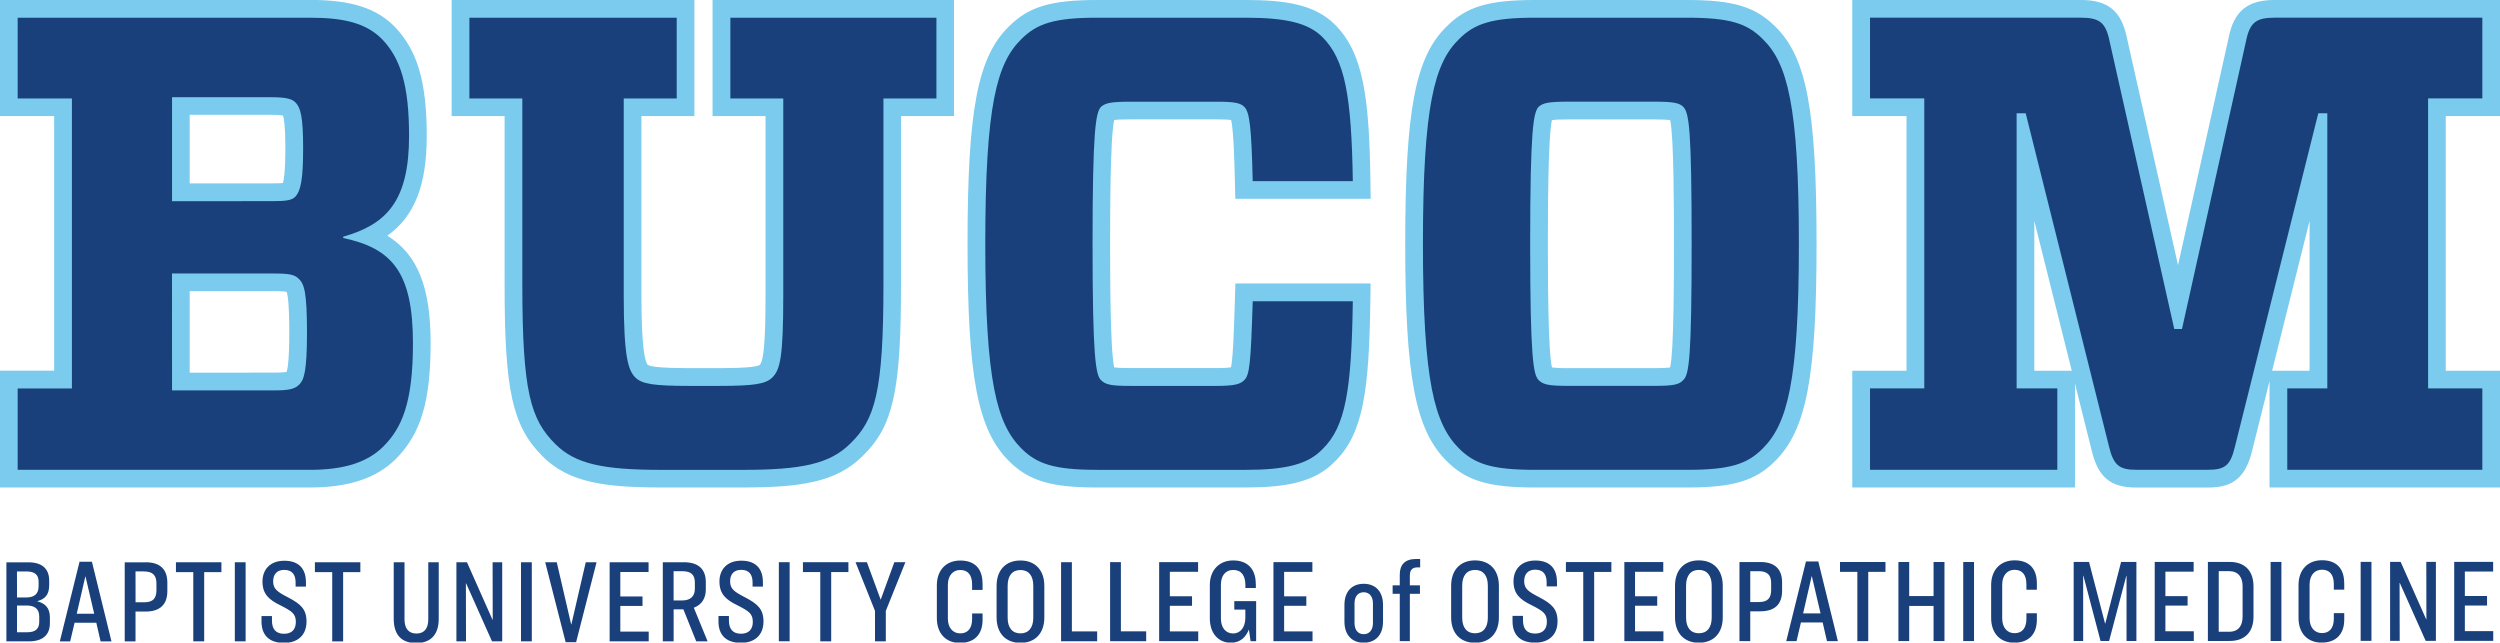
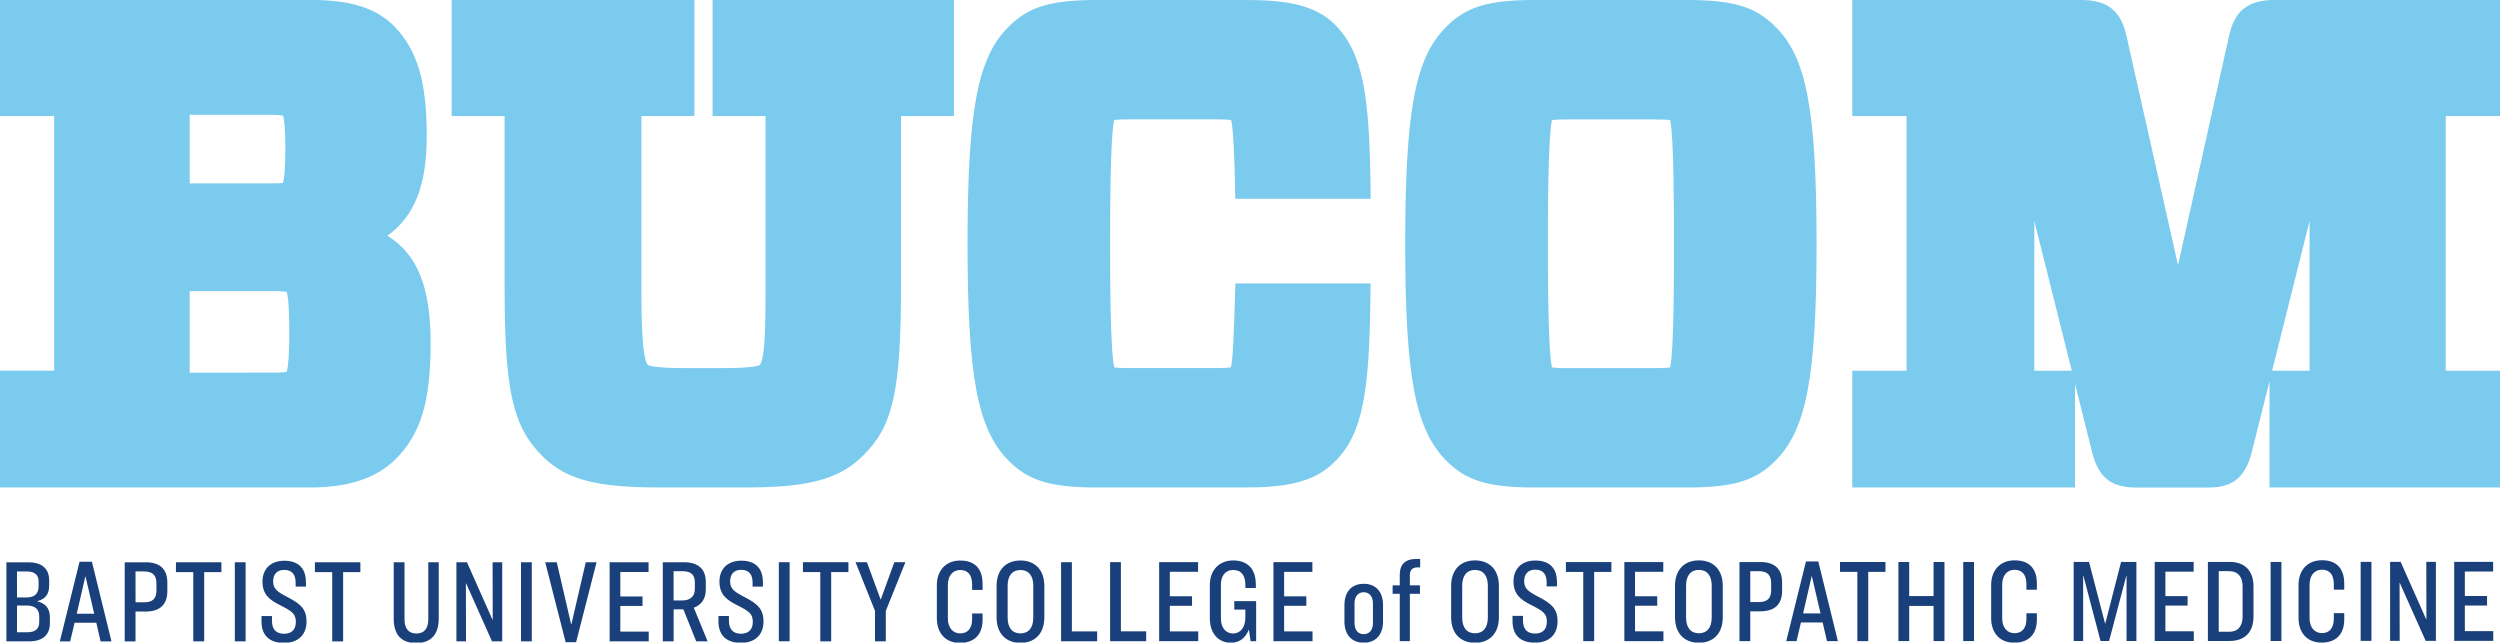
<svg xmlns="http://www.w3.org/2000/svg" width="252.9" height="65" version="1.1" viewBox="0 0 66.912 17.198">
  <g>
    <path d="m66.729 15.037v0.261h-0.757v0.655h0.594v0.254h-0.594v0.686h0.76v0.261h-1.045v-2.116h1.042m-2.476 0 0.684 1.538h0.006l-0.003-1.538h0.257v2.116h-0.273l-0.693-1.551h-0.006l0.003 1.551h-0.257v-2.116h0.283m-0.782 0v2.116h-0.289v-2.116h0.289m-0.728 0.572v0.172h-0.279v-0.146c0-0.261-0.117-0.388-0.318-0.388-0.2 0-0.331 0.156-0.331 0.397v0.903c0 0.242 0.131 0.397 0.331 0.397 0.197 0 0.318-0.127 0.318-0.388v-0.146h0.279v0.172c0 0.4-0.229 0.617-0.607 0.617-0.378 0-0.617-0.254-0.617-0.664v-0.877c0-0.41 0.251-0.664 0.626-0.664 0.378 0 0.597 0.207 0.597 0.617m-1.681-0.572v2.116h-0.289v-2.116h0.289m-1.678 1.869h0.28c0.251 0 0.359-0.165 0.359-0.404v-0.814c0-0.241-0.114-0.404-0.365-0.404h-0.273zm0.292-1.869c0.416 0 0.639 0.248 0.639 0.655v0.81c0 0.407-0.225 0.651-0.642 0.651h-0.579v-2.116h0.582m-0.963 0v0.261h-0.756v0.655h0.594v0.254h-0.594v0.686h0.76v0.261h-1.046v-2.116h1.042m-2.8 0 0.429 1.649h0.006l0.423-1.649h0.41v2.116h-0.264v-1.745h-0.006l-0.461 1.745h-0.229l-0.458-1.745h-0.007v1.745h-0.254v-2.116h0.41m-1.395 0.572v0.172h-0.28v-0.146c0-0.261-0.117-0.388-0.318-0.388s-0.33 0.156-0.33 0.397v0.903c0 0.242 0.13 0.397 0.33 0.397 0.197 0 0.318-0.127 0.318-0.388v-0.146h0.28v0.172c0 0.4-0.229 0.617-0.607 0.617-0.378 0-0.617-0.254-0.617-0.664v-0.877c0-0.41 0.251-0.664 0.626-0.664 0.378 0 0.598 0.207 0.598 0.617m-1.682-0.572v2.116h-0.289v-2.116h0.289m-1.735 0v0.912h0.652v-0.912h0.292v2.116h-0.292v-0.941h-0.652v0.941h-0.289v-2.116h0.289m-0.635 0v0.264h-0.461v1.853h-0.292v-1.853h-0.464v-0.264h1.217m-2.205 1.376h0.467l-0.232-0.995h-0.006zm0.524 0.242h-0.582l-0.117 0.499h-0.276l0.528-2.132h0.33l0.524 2.132h-0.292l-0.115-0.499m-1.938-0.547h0.232c0.238 0 0.327-0.108 0.327-0.324v-0.181c0-0.213-0.096-0.321-0.334-0.321h-0.225zm0.273-1.071c0.388 0 0.579 0.194 0.579 0.543v0.229c0 0.35-0.188 0.547-0.582 0.547h-0.27v0.798h-0.289v-2.116h0.563m-1.992 0.629v0.858c0 0.267 0.124 0.419 0.343 0.419 0.219 0 0.343-0.153 0.343-0.419v-0.858c0-0.267-0.124-0.419-0.343-0.419-0.219 0-0.343 0.153-0.343 0.419zm0.982 6e-3v0.845c0 0.429-0.251 0.68-0.639 0.68-0.388 0-0.639-0.251-0.639-0.68v-0.845c0-0.429 0.251-0.68 0.639-0.68 0.388 0 0.639 0.251 0.639 0.68m-1.592-0.636v0.261h-0.756v0.655h0.594v0.254h-0.594v0.686h0.76v0.261h-1.046v-2.116h1.042m-1.389 0v0.264h-0.461v1.853h-0.292v-1.853h-0.464v-0.264h1.217m-1.456 0.531v0.121h-0.277v-0.108c0-0.194-0.076-0.34-0.305-0.34-0.2 0-0.296 0.124-0.296 0.308 0 0.207 0.118 0.283 0.407 0.432 0.327 0.172 0.486 0.311 0.486 0.642 0 0.359-0.229 0.572-0.604 0.572-0.413 0-0.601-0.226-0.601-0.572v-0.146h0.28v0.121c0 0.226 0.102 0.353 0.324 0.353 0.203 0 0.315-0.114 0.315-0.315 0-0.216-0.095-0.286-0.416-0.448-0.299-0.146-0.477-0.296-0.477-0.636 0-0.315 0.2-0.556 0.585-0.556 0.413 0 0.578 0.241 0.578 0.572m-2.536 0.099v0.858c0 0.267 0.124 0.419 0.343 0.419 0.219 0 0.343-0.153 0.343-0.419v-0.858c0-0.267-0.124-0.419-0.343-0.419-0.219 0-0.343 0.153-0.343 0.419zm0.982 6e-3v0.845c0 0.429-0.251 0.68-0.639 0.68-0.388 0-0.639-0.251-0.639-0.68v-0.845c0-0.429 0.251-0.68 0.639-0.68 0.388 0 0.639 0.251 0.639 0.68m-2.107-0.493h-0.076c-0.137 0-0.2 0.076-0.2 0.216v0.264h0.27v0.226h-0.27v1.268h-0.27v-1.268h-0.191v-0.226h0.191v-0.286c0-0.264 0.137-0.419 0.435-0.419h0.111v0.226m-1.757 0.96v0.531c0 0.175 0.089 0.296 0.245 0.296 0.159 0 0.248-0.121 0.248-0.296v-0.531c0-0.175-0.089-0.296-0.248-0.296-0.156 0-0.245 0.121-0.245 0.296zm0.763 0.044v0.445c0 0.353-0.197 0.566-0.518 0.566-0.318 0-0.515-0.213-0.515-0.566v-0.445c0-0.356 0.197-0.566 0.515-0.566 0.321 0 0.518 0.21 0.518 0.566m-1.891-1.147v0.261h-0.756v0.655h0.594v0.254h-0.594v0.686h0.76v0.261h-1.046v-2.116h1.042m-1.513 0.585v0.108h-0.28v-0.079c0-0.254-0.108-0.404-0.324-0.404-0.216 0-0.331 0.159-0.331 0.397v0.903c0 0.242 0.127 0.4 0.327 0.4 0.188 0 0.327-0.156 0.327-0.426v-0.213h-0.296v-0.226h0.585v1.071h-0.149l-0.045-0.311c-0.076 0.184-0.213 0.353-0.483 0.353-0.337 0-0.563-0.254-0.563-0.655v-0.89c0-0.4 0.254-0.658 0.626-0.658 0.378 0 0.604 0.223 0.604 0.629m-1.544-0.585v0.261h-0.756v0.655h0.594v0.254h-0.594v0.686h0.76v0.261h-1.046v-2.116h1.042m-2.066 0v1.853h0.677v0.264h-0.966v-2.116h0.289m-1.312 0v1.853h0.677v0.264h-0.966v-2.116h0.289m-1.719 0.629v0.858c0 0.267 0.124 0.419 0.343 0.419 0.219 0 0.343-0.153 0.343-0.419v-0.858c0-0.267-0.124-0.419-0.343-0.419-0.219 0-0.343 0.153-0.343 0.419zm0.982 6e-3v0.845c0 0.429-0.251 0.68-0.639 0.68-0.388 0-0.639-0.251-0.639-0.68v-0.845c0-0.429 0.251-0.68 0.639-0.68 0.388 0 0.639 0.251 0.639 0.68m-1.653-0.064v0.172h-0.28v-0.146c0-0.261-0.118-0.388-0.318-0.388-0.2 0-0.331 0.156-0.331 0.397v0.903c0 0.242 0.13 0.397 0.331 0.397 0.197 0 0.318-0.127 0.318-0.388v-0.146h0.28v0.172c0 0.4-0.229 0.617-0.607 0.617-0.378 0-0.617-0.254-0.617-0.664v-0.877c0-0.41 0.251-0.664 0.626-0.664 0.378 0 0.597 0.207 0.597 0.617m-3.095-0.572 0.369 1.004 0.365-1.004h0.296l-0.524 1.303v0.814h-0.289v-0.814l-0.521-1.303h0.305m-0.496 0v0.264h-0.461v1.853h-0.292v-1.853h-0.464v-0.264h1.217m-1.573 0v2.116h-0.289v-2.116h0.289m-0.715 0.531v0.121h-0.277v-0.108c0-0.194-0.076-0.34-0.305-0.34-0.2 0-0.296 0.124-0.296 0.308 0 0.207 0.118 0.283 0.407 0.432 0.327 0.172 0.486 0.311 0.486 0.642 0 0.359-0.229 0.572-0.604 0.572-0.413 0-0.601-0.226-0.601-0.572v-0.146h0.28v0.121c0 0.226 0.102 0.353 0.324 0.353 0.203 0 0.315-0.114 0.315-0.315 0-0.216-0.095-0.286-0.416-0.448-0.299-0.146-0.477-0.296-0.477-0.636 0-0.315 0.2-0.556 0.585-0.556 0.413 0 0.578 0.241 0.578 0.572m-2.39 0.493h0.229c0.232 0 0.34-0.121 0.34-0.311v-0.165c0-0.213-0.099-0.308-0.343-0.308h-0.226zm0 1.093h-0.289v-2.116h0.566c0.388 0 0.585 0.187 0.585 0.528v0.203c0 0.235-0.111 0.41-0.321 0.486l0.369 0.899h-0.305l-0.343-0.855h-0.261v0.855m-0.671-2.116v0.261h-0.756v0.655h0.594v0.254h-0.594v0.686h0.76v0.261h-1.046v-2.116h1.042m-2.457 0 0.385 1.662h0.006l0.385-1.662h0.289l-0.547 2.139h-0.28l-0.547-2.139h0.308m-0.667 0v2.116h-0.289v-2.116h0.289m-1.735 0 0.683 1.538h0.006l-0.003-1.538h0.257v2.116h-0.273l-0.693-1.551h-0.006l0.003 1.551h-0.257v-2.116h0.283m-1.672 0v1.529c0 0.248 0.114 0.378 0.318 0.378 0.207 0 0.318-0.13 0.318-0.378v-1.529h0.28v1.51c0 0.416-0.203 0.652-0.604 0.652-0.404 0-0.601-0.232-0.601-0.652v-1.51h0.289m-1.182 0v0.264h-0.461v1.853h-0.292v-1.853h-0.464v-0.264h1.217m-1.456 0.531v0.121h-0.277v-0.108c0-0.194-0.076-0.34-0.305-0.34-0.2 0-0.296 0.124-0.296 0.308 0 0.207 0.118 0.283 0.407 0.432 0.327 0.172 0.486 0.311 0.486 0.642 0 0.359-0.229 0.572-0.604 0.572-0.413 0-0.601-0.226-0.601-0.572v-0.146h0.28v0.121c0 0.226 0.102 0.353 0.324 0.353 0.203 0 0.315-0.114 0.315-0.315 0-0.216-0.095-0.286-0.416-0.448-0.299-0.146-0.477-0.296-0.477-0.636 0-0.315 0.2-0.556 0.585-0.556 0.413 0 0.578 0.241 0.578 0.572m-1.614-0.531v2.116h-0.289v-2.116h0.289m-0.648 0v0.264h-0.461v1.853h-0.292v-1.853h-0.464v-0.264h1.217m-2.298 1.071h0.232c0.238 0 0.327-0.108 0.327-0.324v-0.181c0-0.213-0.095-0.321-0.334-0.321h-0.226zm0.273-1.071c0.388 0 0.578 0.194 0.578 0.543v0.229c0 0.35-0.188 0.547-0.582 0.547h-0.27v0.798h-0.289v-2.116h0.562m-1.846 1.376h0.467l-0.232-0.995h-0.006zm0.524 0.242h-0.582l-0.118 0.499h-0.277l0.528-2.132h0.331l0.524 2.132h-0.292l-0.114-0.499m-2.123 0.254h0.277c0.216 0 0.318-0.092 0.318-0.277v-0.143c0-0.197-0.111-0.296-0.337-0.296h-0.257zm0-0.931h0.251c0.21 0 0.327-0.095 0.327-0.296v-0.13c0-0.178-0.102-0.27-0.318-0.27h-0.261zm0.302-0.941c0.365 0 0.559 0.168 0.559 0.489v0.124c0 0.264-0.118 0.372-0.315 0.426v6e-3c0.207 0.054 0.334 0.175 0.334 0.429v0.156c0 0.318-0.197 0.486-0.563 0.486h-0.601v-2.116h0.585" fill="#19407b" />
    <path d="m55.451 9.923-1.003-4.011v4.011zm6.365 0v-4.011l-1.003 4.011zm-1.072 3.126v-2.849l-0.467 1.868c-0.197 0.814-0.616 0.981-1.186 0.981h-1.919c-0.683 0-1.016-0.276-1.186-0.985l-0.449-1.796v2.78h-5.961v-3.126h1.452v-6.815h-1.452v-3.108h6.11c0.737 0 1.097 0.296 1.242 1.02l1.367 6.079 1.355-6.089c0.143-0.715 0.503-1.01 1.24-1.01h6.023v3.108h-1.452v6.815h1.452v3.126h-6.168m-19.207-3.213c0.059 9e-3 0.182 0.019 0.437 0.019h2.299c0.247 0 0.368-9e-3 0.426-0.018 0.103-0.422 0.103-2.431 0.103-3.311 0-0.876 0-2.862-0.101-3.312-0.064-8e-3 -0.188-0.017-0.428-0.017h-2.299c-0.246 0-0.373 8e-3 -0.438 0.017-0.108 0.493-0.108 2.594-0.108 3.312 0 0.722 0 2.848 0.109 3.311zm-0.462 3.213c-1.232 0-1.827-0.179-2.358-0.709-0.838-0.838-1.107-2.251-1.107-5.815 0-3.586 0.27-5 1.111-5.819 0.526-0.526 1.121-0.705 2.353-0.705h4.08c1.233 0 1.827 0.179 2.358 0.709 0.837 0.815 1.107 2.229 1.107 5.815 0 3.564-0.269 4.977-1.107 5.815-0.531 0.53-1.125 0.709-2.358 0.709h-4.08m-11.714 0c-1.232 0-1.827-0.179-2.358-0.709-0.838-0.838-1.107-2.251-1.107-5.815 0-3.586 0.27-5 1.111-5.819 0.526-0.526 1.121-0.705 2.353-0.705h3.976c1.041 0 1.847 0.112 2.392 0.657 0.767 0.767 0.918 1.96 0.951 4.183l0.007 0.481h-3.623l-0.011-0.463c-0.009-0.384-0.031-1.355-0.1-1.647-0.06-8e-3 -0.174-0.017-0.395-0.017h-2.299c-0.246 0-0.373 8e-3 -0.438 0.017-0.108 0.493-0.108 2.594-0.108 3.312 0 0.721 0 2.845 0.11 3.311 0.059 9e-3 0.182 0.018 0.436 0.018h2.299c0.228 0 0.339-0.012 0.391-0.022 0.057-0.257 0.084-1.167 0.103-1.784l0.014-0.459h3.619l-7e-3 0.481c-0.034 2.352-0.18 3.532-0.95 4.286-0.556 0.575-1.366 0.693-2.411 0.693h-3.959m-11.645 3e-5c-1.529 0-2.489-0.132-3.187-0.83-0.811-0.811-1.02-1.754-1.02-4.588v-4.522h-1.417v-3.108h6.497v3.108h-1.418v4.799c0 1.395 0.094 1.782 0.172 1.861 0.053 0.039 0.291 0.086 1.117 0.086h0.795c0.802 0 1.031-0.047 1.083-0.086 0.109-0.109 0.155-0.665 0.155-1.861v-4.799h-1.418v-3.108h6.462v3.108h-1.418v4.522c0 2.841-0.211 3.782-1.025 4.575-0.708 0.708-1.677 0.843-3.217 0.843h-2.161m-10.447-8.139c0.143 0 0.246-3e-3 0.307-9e-3 0.027-0.086 0.066-0.317 0.066-0.934 0-0.602-0.04-0.806-0.063-0.873-0.043-8e-3 -0.134-0.019-0.311-0.019h-2.188v1.836zm0.069 5.065c0.215 0 0.302-0.012 0.337-0.02 0.023-0.065 0.071-0.291 0.071-1.044 0-0.784-0.042-1.026-0.071-1.099-0.037-7e-3 -0.128-0.018-0.337-0.018h-2.258v2.182zm-7.337 3.074v-3.126h1.452v-6.815h-1.452v-3.108h8.305c1.083 0 1.757 0.212 2.254 0.709 0.616 0.637 0.865 1.484 0.865 2.928 0 1.308-0.317 2.148-1.055 2.674 0.82 0.504 1.159 1.394 1.159 2.876 0 1.559-0.262 2.429-0.934 3.101-0.512 0.512-1.261 0.761-2.288 0.761h-8.305" fill="#7acbed" />
-     <path d="m53.975 3.032v7.364h1.089v2.178h-5.013v-2.178h1.452v-7.762h-1.452v-2.161h5.636c0.501 0 0.674 0.121 0.778 0.64l1.729 7.693h0.207l1.711-7.693c0.103-0.519 0.276-0.64 0.778-0.64h5.55v2.161h-1.452v7.762h1.452v2.178h-5.221v-2.178h1.072v-7.364h-0.242l-2.23 8.92c-0.121 0.501-0.259 0.622-0.726 0.622h-1.919c-0.449 0-0.605-0.121-0.726-0.622l-2.23-8.92h-0.242m-12.796 7.14c0.121 0.121 0.259 0.156 0.795 0.156h2.299c0.519 0 0.674-0.035 0.778-0.156 0.156-0.138 0.225-0.588 0.225-3.648 0-3.077-0.069-3.509-0.225-3.665-0.104-0.104-0.259-0.138-0.778-0.138h-2.299c-0.536 0-0.674 0.035-0.795 0.138-0.138 0.156-0.225 0.588-0.225 3.665 0 3.077 0.087 3.509 0.225 3.648zm3.976-9.698c1.158 0 1.608 0.156 2.023 0.571 0.657 0.64 0.968 1.763 0.968 5.48 0 3.7-0.311 4.823-0.968 5.48-0.415 0.415-0.864 0.57-2.023 0.57h-4.08c-1.141 0-1.608-0.156-2.023-0.57-0.657-0.657-0.968-1.781-0.968-5.48 0-3.717 0.311-4.84 0.968-5.48 0.415-0.415 0.882-0.571 2.023-0.571h4.08m-15.794 12.101c-1.141 0-1.608-0.156-2.023-0.57-0.657-0.657-0.968-1.781-0.968-5.48 0-3.717 0.311-4.84 0.968-5.48 0.415-0.415 0.882-0.571 2.023-0.571h3.976c1.072 0 1.677 0.138 2.057 0.519 0.605 0.605 0.778 1.573 0.813 3.855h-2.679c-0.035-1.487-0.087-1.85-0.225-1.988-0.104-0.104-0.259-0.138-0.743-0.138h-2.299c-0.536 0-0.674 0.035-0.795 0.138-0.138 0.156-0.225 0.588-0.225 3.665 0 3.06 0.086 3.509 0.225 3.648 0.121 0.121 0.259 0.156 0.795 0.156h2.299c0.501 0 0.64-0.052 0.743-0.156 0.138-0.138 0.173-0.415 0.225-2.109h2.679c-0.035 2.368-0.19 3.354-0.813 3.959-0.398 0.415-1.003 0.553-2.075 0.553h-3.959m-9.813-9.94v-2.161h5.515v2.161h-1.418v4.996c0 2.852-0.225 3.596-0.882 4.235-0.553 0.553-1.314 0.709-2.887 0.709h-2.161c-1.573 0-2.317-0.156-2.853-0.692-0.657-0.657-0.882-1.383-0.882-4.253v-4.996h-1.417v-2.161h5.549v2.161h-1.418v5.273c0 1.66 0.121 2.005 0.311 2.196 0.173 0.173 0.484 0.225 1.452 0.225h0.795c0.933 0 1.245-0.052 1.418-0.225 0.207-0.207 0.294-0.519 0.294-2.196v-5.273h-1.418m-14.942 7.814h2.731c0.398 0 0.553-0.035 0.674-0.156 0.121-0.121 0.207-0.328 0.207-1.383 0-1.072-0.069-1.314-0.225-1.452-0.104-0.104-0.242-0.138-0.657-0.138h-2.731zm2.662-5.065c0.38 0 0.536-0.017 0.64-0.121 0.138-0.156 0.207-0.432 0.207-1.296 0-0.847-0.069-1.089-0.207-1.227-0.086-0.086-0.225-0.138-0.64-0.138h-2.662v2.783zm3.786 3.803c0 1.591-0.294 2.265-0.795 2.766-0.432 0.432-1.072 0.622-1.954 0.622h-7.831v-2.178h1.452v-7.762h-1.452v-2.161h7.831c0.934 0 1.504 0.156 1.919 0.571 0.501 0.519 0.726 1.245 0.726 2.593 0 1.746-0.605 2.368-1.763 2.697v0.035c1.297 0.277 1.867 0.899 1.867 2.818" fill="#19407b" />
  </g>
</svg>